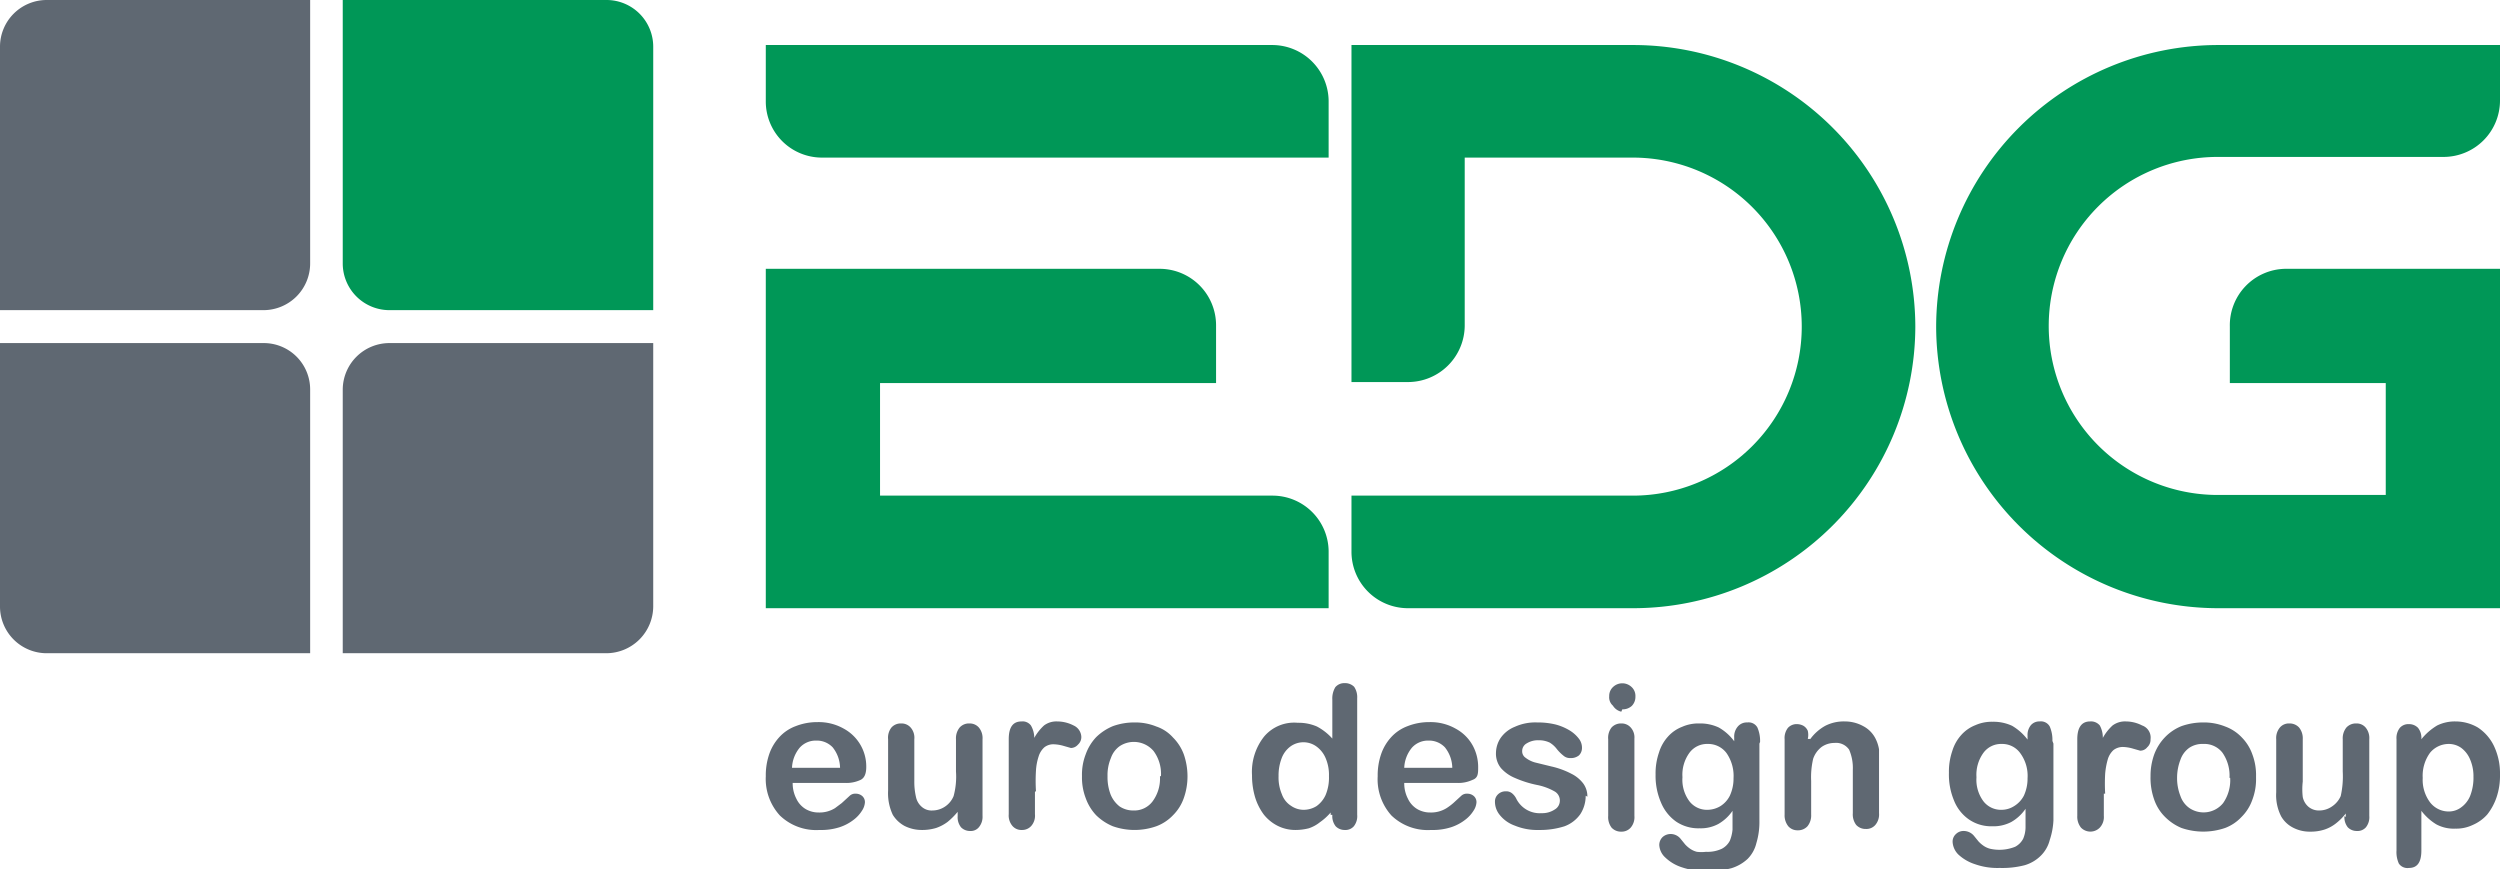
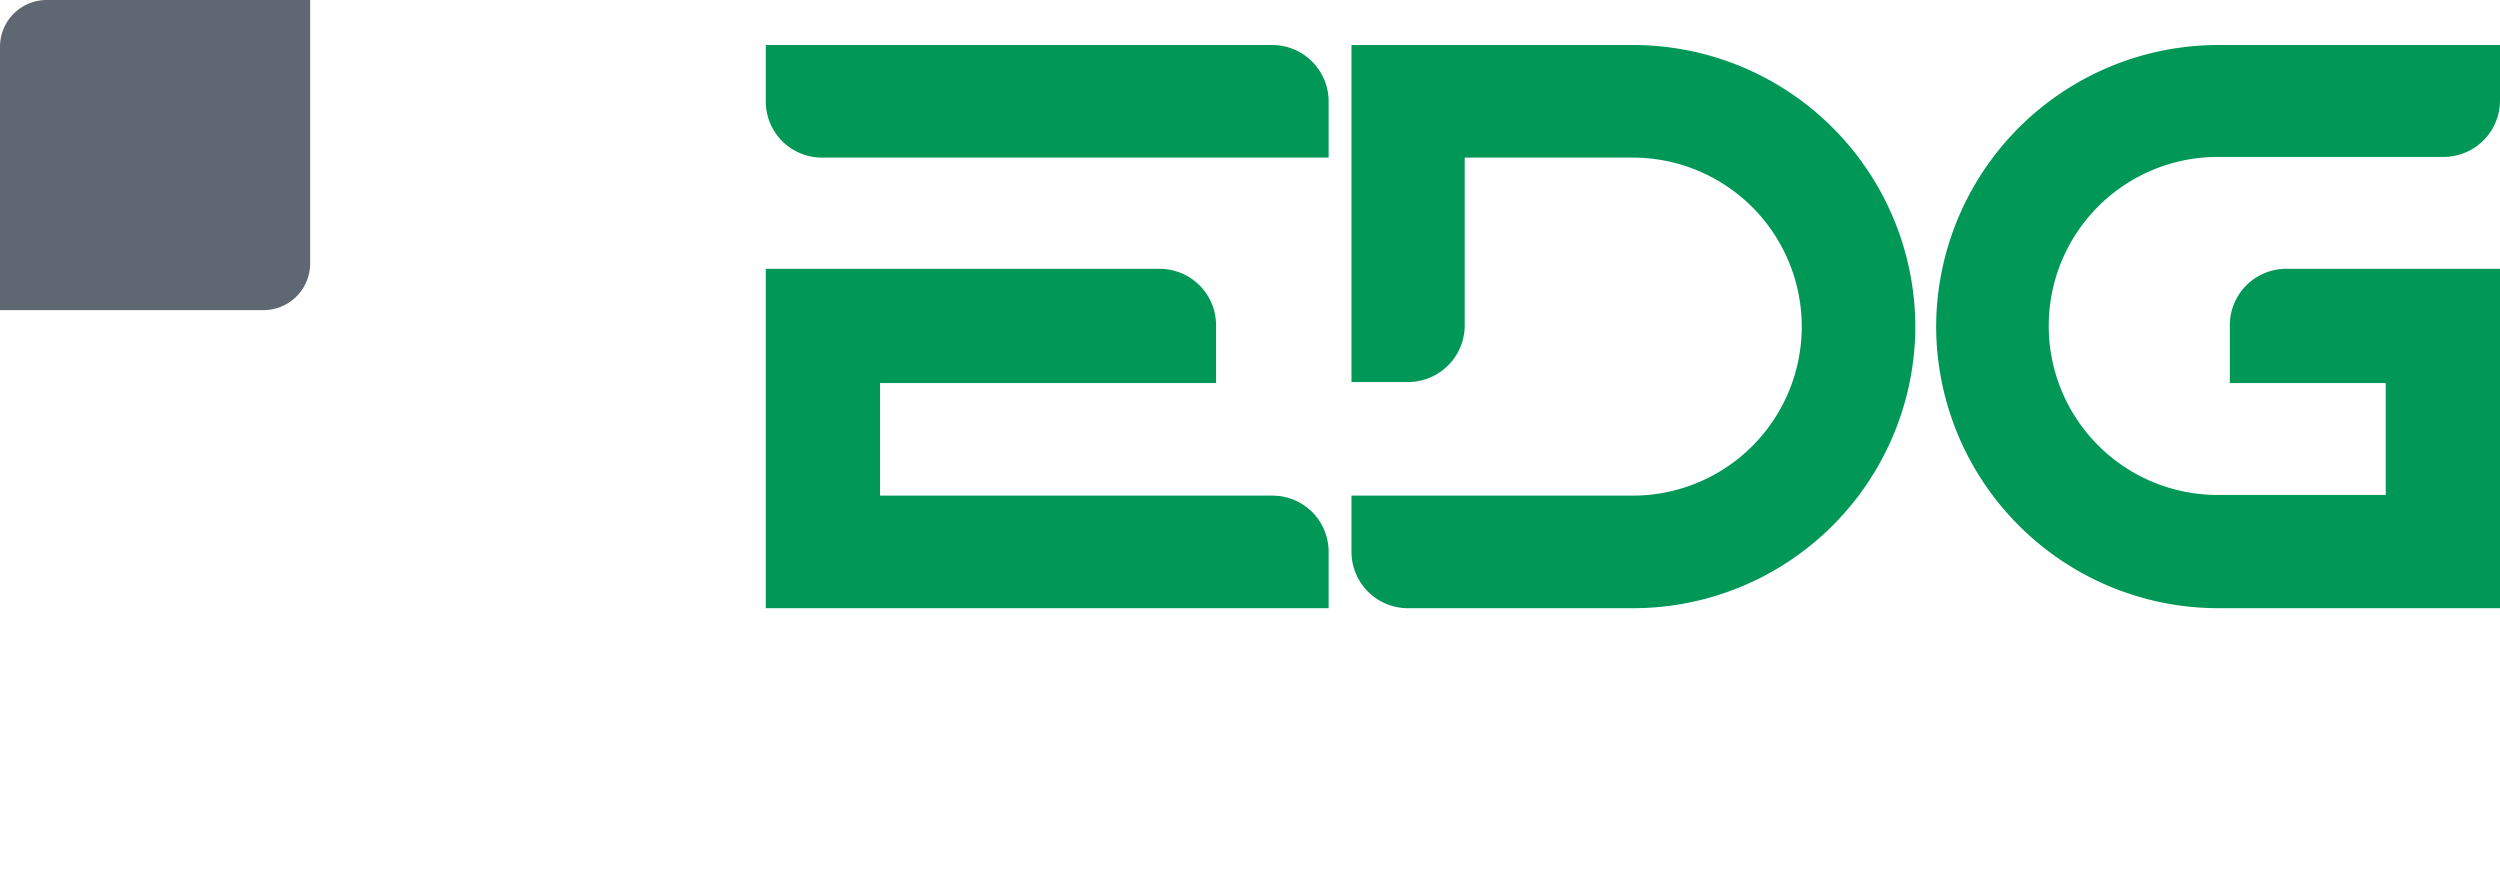
<svg xmlns="http://www.w3.org/2000/svg" viewBox="0 0 74.4 25.87">
  <defs>
    <style>.cls-1{fill:#009757;}.cls-1,.cls-2{fill-rule:evenodd;}.cls-2{fill:#5f6872;}</style>
  </defs>
  <g id="Слой_2" data-name="Слой 2">
    <g id="Слой_1-2" data-name="Слой 1">
      <path class="cls-1" d="M22.79,1.34H37.87A1.68,1.68,0,0,1,39.54,3V4.69H24.46A1.67,1.67,0,0,1,22.79,3Z" />
      <path class="cls-1" d="M22.79,8H34.52a1.68,1.68,0,0,1,1.67,1.68V11.4h-10v3.35H37.87a1.67,1.67,0,0,1,1.67,1.67V18.1H22.79Z" />
      <path class="cls-1" d="M41.89,18.1a1.68,1.68,0,0,1-1.67-1.68V14.75h8.37a5,5,0,0,0,0-10.06h-5v5a1.69,1.69,0,0,1-1.68,1.68H40.22V1.34h8.37A8.4,8.4,0,0,1,57,9.72h0a8.4,8.4,0,0,1-8.38,8.38Z" />
      <path class="cls-1" d="M74.4,18.1H66a8.4,8.4,0,0,1-8.38-8.38h0A8.4,8.4,0,0,1,66,1.34H74.4V3a1.68,1.68,0,0,1-1.68,1.67H66a5,5,0,0,0,0,10.06h5V11.4H66.36V9.72A1.68,1.68,0,0,1,68,8H74.4Z" />
      <path class="cls-2" d="M9.23,0V7.84A1.39,1.39,0,0,1,7.84,9.23H0V1.39A1.39,1.39,0,0,1,1.39,0Z" />
-       <path class="cls-2" d="M9.23,19.44V11.59a1.38,1.38,0,0,0-1.39-1.38H0v7.84a1.39,1.39,0,0,0,1.39,1.39Z" />
-       <path class="cls-2" d="M10.2,19.44V11.59a1.39,1.39,0,0,1,1.39-1.38h7.85v7.84a1.4,1.4,0,0,1-1.39,1.39Z" />
-       <path class="cls-1" d="M19.44,9.23H11.59A1.39,1.39,0,0,1,10.2,7.84V0h7.85a1.39,1.39,0,0,1,1.39,1.39Z" />
-       <path class="cls-2" d="M25.14,23.3H23.59a1,1,0,0,0,.11.47.71.71,0,0,0,.28.31.76.76,0,0,0,.39.1.87.87,0,0,0,.48-.13l.2-.15.24-.22a.24.24,0,0,1,.18-.06.29.29,0,0,1,.19.07.24.24,0,0,1,.08.19.51.51,0,0,1-.09.25,1,1,0,0,1-.25.27,1.38,1.38,0,0,1-.42.22,1.79,1.79,0,0,1-.59.08,1.56,1.56,0,0,1-1.18-.43,1.61,1.61,0,0,1-.42-1.17,1.93,1.93,0,0,1,.1-.65,1.44,1.44,0,0,1,.3-.51,1.25,1.25,0,0,1,.49-.33,1.75,1.75,0,0,1,.65-.12,1.52,1.52,0,0,1,.79.2,1.28,1.28,0,0,1,.66,1.13c0,.2-.05.33-.17.39a1,1,0,0,1-.47.09Zm-1.55-.45H25a1,1,0,0,0-.22-.61.65.65,0,0,0-.49-.2.64.64,0,0,0-.49.21,1,1,0,0,0-.23.6Zm4.91,1.41v-.1a2.12,2.12,0,0,1-.3.3,1.24,1.24,0,0,1-.34.18,1.42,1.42,0,0,1-.42.06,1.14,1.14,0,0,1-.52-.12.93.93,0,0,1-.35-.33,1.5,1.5,0,0,1-.14-.72V22a.49.49,0,0,1,.1-.35.37.37,0,0,1,.29-.12.36.36,0,0,1,.28.12.46.46,0,0,1,.11.35v1.26a2,2,0,0,0,.05.46.52.52,0,0,0,.17.29.44.44,0,0,0,.32.11.68.68,0,0,0,.38-.12.69.69,0,0,0,.25-.31,2.22,2.22,0,0,0,.07-.73V22a.51.51,0,0,1,.11-.35.37.37,0,0,1,.29-.12.36.36,0,0,1,.28.12.49.49,0,0,1,.11.35v2.28a.48.48,0,0,1-.11.34.31.31,0,0,1-.26.11.37.37,0,0,1-.27-.11.48.48,0,0,1-.1-.33Zm2.3-.69v.66a.46.46,0,0,1-.11.35.36.36,0,0,1-.28.12.35.35,0,0,1-.28-.12.48.48,0,0,1-.11-.35V22c0-.35.12-.53.38-.53a.31.31,0,0,1,.28.12.74.74,0,0,1,.1.37,1.44,1.44,0,0,1,.29-.37.61.61,0,0,1,.39-.12,1.07,1.07,0,0,1,.49.12.39.39,0,0,1,.23.33.3.3,0,0,1-.1.24.28.28,0,0,1-.21.1l-.21-.06a1.17,1.17,0,0,0-.3-.05.43.43,0,0,0-.28.09.6.6,0,0,0-.17.27,1.65,1.65,0,0,0-.08.43,5,5,0,0,0,0,.6Zm4.54-.47a1.93,1.93,0,0,1-.11.65,1.34,1.34,0,0,1-.32.51,1.32,1.32,0,0,1-.5.33,1.95,1.95,0,0,1-1.29,0,1.56,1.56,0,0,1-.5-.33,1.45,1.45,0,0,1-.31-.51,1.71,1.71,0,0,1-.11-.65,1.67,1.67,0,0,1,.11-.65,1.45,1.45,0,0,1,.31-.51,1.56,1.56,0,0,1,.5-.33,1.87,1.87,0,0,1,.64-.11,1.67,1.67,0,0,1,.65.12,1.16,1.16,0,0,1,.5.33,1.38,1.38,0,0,1,.32.5,2,2,0,0,1,.11.65Zm-.79,0a1.14,1.14,0,0,0-.22-.75.77.77,0,0,0-1-.15.72.72,0,0,0-.27.36,1.3,1.3,0,0,0-.1.54,1.45,1.45,0,0,0,.09.54.86.86,0,0,0,.27.36.73.73,0,0,0,.41.12.68.68,0,0,0,.57-.27,1.14,1.14,0,0,0,.22-.75Zm5.05,1.15v-.07a1.68,1.68,0,0,1-.32.29,1.06,1.06,0,0,1-.33.18,1.62,1.62,0,0,1-.4.05,1.17,1.17,0,0,1-.52-.12,1.24,1.24,0,0,1-.42-.34,1.69,1.69,0,0,1-.26-.52,2.27,2.27,0,0,1-.09-.65,1.69,1.69,0,0,1,.36-1.15,1.17,1.17,0,0,1,1-.41,1.38,1.38,0,0,1,.57.11,1.65,1.65,0,0,1,.46.36V20.82a.65.65,0,0,1,.09-.37.35.35,0,0,1,.28-.12.38.38,0,0,1,.28.11.55.55,0,0,1,.09.34v3.47a.48.48,0,0,1-.1.34.33.33,0,0,1-.27.11.37.37,0,0,1-.27-.11.49.49,0,0,1-.1-.34ZM38.05,23.1a1.27,1.27,0,0,0,.1.54.67.67,0,0,0,.27.34.66.66,0,0,0,.38.12.73.73,0,0,0,.38-.11.82.82,0,0,0,.27-.33,1.34,1.34,0,0,0,.1-.56,1.27,1.27,0,0,0-.1-.54.82.82,0,0,0-.28-.35.66.66,0,0,0-.76,0,.77.77,0,0,0-.27.36,1.44,1.44,0,0,0-.09.53Zm5.29.2H41.79a1,1,0,0,0,.11.47.71.71,0,0,0,.28.31.76.76,0,0,0,.39.1.87.87,0,0,0,.48-.13,1.73,1.73,0,0,0,.2-.15l.24-.22a.24.24,0,0,1,.18-.06.29.29,0,0,1,.19.07.24.24,0,0,1,.08.19.51.51,0,0,1-.09.25,1,1,0,0,1-.25.27,1.38,1.38,0,0,1-.42.22,1.79,1.79,0,0,1-.59.08,1.56,1.56,0,0,1-1.18-.43A1.61,1.61,0,0,1,41,23.1a1.93,1.93,0,0,1,.1-.65,1.44,1.44,0,0,1,.3-.51,1.25,1.25,0,0,1,.49-.33,1.75,1.75,0,0,1,.65-.12,1.52,1.52,0,0,1,.79.2,1.26,1.26,0,0,1,.5.5,1.34,1.34,0,0,1,.16.63c0,.2,0,.33-.17.39a1,1,0,0,1-.47.09Zm-1.55-.45h1.43a1,1,0,0,0-.22-.61.65.65,0,0,0-.49-.2.64.64,0,0,0-.49.21,1,1,0,0,0-.23.6Zm5.4.83a1,1,0,0,1-.16.55,1,1,0,0,1-.47.36,2.39,2.39,0,0,1-.76.11,1.75,1.75,0,0,1-.72-.13,1,1,0,0,1-.45-.32.62.62,0,0,1-.14-.39.29.29,0,0,1,.09-.22.32.32,0,0,1,.23-.09.27.27,0,0,1,.19.06.48.48,0,0,1,.13.17.78.78,0,0,0,.75.42.67.67,0,0,0,.39-.11.3.3,0,0,0,.15-.24.31.31,0,0,0-.16-.3,1.74,1.74,0,0,0-.52-.19,3.22,3.22,0,0,1-.66-.21,1.13,1.13,0,0,1-.41-.29.68.68,0,0,1-.15-.45.82.82,0,0,1,.14-.45.94.94,0,0,1,.42-.33,1.47,1.47,0,0,1,.66-.13,2.26,2.26,0,0,1,.55.06,1.58,1.58,0,0,1,.41.17A1,1,0,0,1,47,22a.44.44,0,0,1,.08.26.31.31,0,0,1-.09.22.38.38,0,0,1-.26.08.29.29,0,0,1-.2-.07,1.24,1.24,0,0,1-.2-.2.76.76,0,0,0-.21-.19.74.74,0,0,0-.33-.07.63.63,0,0,0-.35.09.26.26,0,0,0-.14.23.23.23,0,0,0,.1.2.81.81,0,0,0,.28.14l.49.12a2.44,2.44,0,0,1,.6.22,1,1,0,0,1,.35.29.65.65,0,0,1,.12.39ZM48.64,22v2.28a.48.48,0,0,1-.11.35.36.36,0,0,1-.28.12.38.38,0,0,1-.29-.12.52.52,0,0,1-.1-.35V22a.5.5,0,0,1,.1-.35.38.38,0,0,1,.29-.12.36.36,0,0,1,.28.12.44.44,0,0,1,.11.33Zm-.39-.82A.4.4,0,0,1,48,21a.33.33,0,0,1-.11-.28.36.36,0,0,1,.12-.28.4.4,0,0,1,.54,0,.36.36,0,0,1,.12.29.38.38,0,0,1-.11.28.4.4,0,0,1-.28.1Zm4.11.95v2.29a2.17,2.17,0,0,1-.09.67,1,1,0,0,1-.26.47,1.24,1.24,0,0,1-.49.28,2.66,2.66,0,0,1-.74.08,2.08,2.08,0,0,1-.73-.11,1.27,1.27,0,0,1-.49-.29.54.54,0,0,1-.18-.37.33.33,0,0,1,.1-.24.36.36,0,0,1,.24-.09.38.38,0,0,1,.3.15l.13.16a.87.87,0,0,0,.15.13.61.61,0,0,0,.2.09,1.12,1.12,0,0,0,.27,0,1,1,0,0,0,.47-.09.56.56,0,0,0,.24-.24,1.14,1.14,0,0,0,.08-.33c0-.11,0-.3,0-.56a1.29,1.29,0,0,1-.42.39,1.1,1.1,0,0,1-.56.13,1.18,1.18,0,0,1-.7-.2,1.3,1.3,0,0,1-.45-.57,2,2,0,0,1-.16-.83,1.89,1.89,0,0,1,.1-.65,1.25,1.25,0,0,1,.27-.48,1.1,1.1,0,0,1,.42-.29,1.19,1.19,0,0,1,.51-.1,1.31,1.31,0,0,1,.58.12,1.47,1.47,0,0,1,.46.41v-.11a.46.46,0,0,1,.1-.32A.35.35,0,0,1,52,21.5a.3.3,0,0,1,.3.15,1,1,0,0,1,.08.43Zm-2.29,1a1.07,1.07,0,0,0,.21.72.66.66,0,0,0,.54.25.76.76,0,0,0,.38-.11.77.77,0,0,0,.28-.31,1.21,1.21,0,0,0,.11-.52,1.19,1.19,0,0,0-.21-.75.68.68,0,0,0-.56-.27.65.65,0,0,0-.54.26,1.11,1.11,0,0,0-.21.73Zm3.8-1.14V22a1.38,1.38,0,0,1,.45-.4,1.2,1.2,0,0,1,.57-.13,1.13,1.13,0,0,1,.56.14.85.85,0,0,1,.37.38,1.12,1.12,0,0,1,.1.31c0,.11,0,.25,0,.43v1.47a.48.48,0,0,1-.11.35.35.35,0,0,1-.28.12.38.38,0,0,1-.29-.12.52.52,0,0,1-.1-.35V22.91a1.37,1.37,0,0,0-.11-.6.47.47,0,0,0-.44-.2.66.66,0,0,0-.38.12.75.75,0,0,0-.25.35,2.41,2.41,0,0,0-.06.66v1a.51.51,0,0,1-.11.35.38.38,0,0,1-.29.12.36.36,0,0,1-.28-.12.52.52,0,0,1-.11-.35V22a.49.49,0,0,1,.1-.34.35.35,0,0,1,.27-.11.41.41,0,0,1,.19.05.32.32,0,0,1,.13.15.54.54,0,0,1,0,.24Zm7.24.14v2.29A2.17,2.17,0,0,1,61,25a1,1,0,0,1-.27.47,1.13,1.13,0,0,1-.48.28,2.66,2.66,0,0,1-.74.08,2,2,0,0,1-.73-.11,1.32,1.32,0,0,1-.5-.29.57.57,0,0,1-.17-.37.3.3,0,0,1,.1-.24.32.32,0,0,1,.24-.09.4.4,0,0,1,.3.15l.13.16a.87.87,0,0,0,.15.13.61.61,0,0,0,.2.09,1.26,1.26,0,0,0,.74-.06.56.56,0,0,0,.24-.24.88.88,0,0,0,.07-.33c0-.11,0-.3,0-.56a1.29,1.29,0,0,1-.42.39,1.14,1.14,0,0,1-.57.13,1.17,1.17,0,0,1-.69-.2,1.24,1.24,0,0,1-.45-.57A2,2,0,0,1,58,23a1.89,1.89,0,0,1,.1-.65,1.25,1.25,0,0,1,.27-.48,1.1,1.1,0,0,1,.42-.29,1.19,1.19,0,0,1,.51-.1,1.31,1.31,0,0,1,.58.12,1.58,1.58,0,0,1,.46.41v-.11a.46.46,0,0,1,.1-.32.33.33,0,0,1,.26-.11.3.3,0,0,1,.3.15,1,1,0,0,1,.08.43Zm-2.29,1a1.07,1.07,0,0,0,.21.72.66.66,0,0,0,.54.25.7.7,0,0,0,.37-.11.79.79,0,0,0,.29-.31,1.21,1.21,0,0,0,.11-.52,1.14,1.14,0,0,0-.22-.75.66.66,0,0,0-.55-.27.65.65,0,0,0-.54.26,1.11,1.11,0,0,0-.21.73Zm3.79.49v.66a.46.46,0,0,1-.12.35.39.39,0,0,1-.56,0,.52.52,0,0,1-.11-.35V22c0-.35.13-.53.38-.53a.34.34,0,0,1,.29.12.75.75,0,0,1,.09.37,1.44,1.44,0,0,1,.29-.37.62.62,0,0,1,.4-.12,1.07,1.07,0,0,1,.48.12A.38.38,0,0,1,64,22a.3.3,0,0,1-.1.24.26.26,0,0,1-.21.1l-.21-.06a1.18,1.18,0,0,0-.29-.05.46.46,0,0,0-.29.09.6.6,0,0,0-.17.27,2.21,2.21,0,0,0-.08.43,5.26,5.26,0,0,0,0,.6Zm4.53-.47a1.71,1.71,0,0,1-.11.65,1.34,1.34,0,0,1-.32.51,1.29,1.29,0,0,1-.49.33,2,2,0,0,1-1.3,0,1.51,1.51,0,0,1-.49-.33,1.34,1.34,0,0,1-.32-.51A1.93,1.93,0,0,1,64,23.1a1.88,1.88,0,0,1,.11-.65,1.48,1.48,0,0,1,.32-.51,1.41,1.41,0,0,1,.49-.33,1.93,1.93,0,0,1,.65-.11,1.71,1.71,0,0,1,.65.12,1.29,1.29,0,0,1,.5.33,1.36,1.36,0,0,1,.31.5,1.74,1.74,0,0,1,.11.65Zm-.79,0a1.19,1.19,0,0,0-.21-.75.68.68,0,0,0-.57-.26.7.7,0,0,0-.41.11.72.72,0,0,0-.27.36,1.49,1.49,0,0,0-.1.54,1.44,1.44,0,0,0,.1.54.72.72,0,0,0,.27.36.75.75,0,0,0,1-.15,1.19,1.19,0,0,0,.21-.75Zm3.46,1.16v-.1a1.7,1.7,0,0,1-.3.3,1.11,1.11,0,0,1-.34.18,1.33,1.33,0,0,1-.42.06,1.07,1.07,0,0,1-.51-.12.86.86,0,0,1-.35-.33,1.38,1.38,0,0,1-.15-.72V22a.49.49,0,0,1,.11-.35.35.35,0,0,1,.28-.12.38.38,0,0,1,.29.12.51.51,0,0,1,.11.35v1.26a2,2,0,0,0,0,.46.52.52,0,0,0,.17.29.48.48,0,0,0,.32.11.66.66,0,0,0,.38-.12.71.71,0,0,0,.26-.31,2.68,2.68,0,0,0,.06-.73V22a.51.51,0,0,1,.11-.35.38.38,0,0,1,.29-.12.35.35,0,0,1,.28.12.49.49,0,0,1,.11.35v2.28a.48.48,0,0,1-.1.34.33.33,0,0,1-.27.11.37.37,0,0,1-.27-.11.48.48,0,0,1-.1-.33Zm2.25-2.32V22a1.75,1.75,0,0,1,.47-.41,1.19,1.19,0,0,1,.54-.12,1.32,1.32,0,0,1,.67.18,1.36,1.36,0,0,1,.48.55,1.91,1.91,0,0,1,.18.86,2,2,0,0,1-.1.66,1.71,1.71,0,0,1-.28.52,1.22,1.22,0,0,1-.43.31,1.13,1.13,0,0,1-.52.11,1.09,1.09,0,0,1-.57-.13,1.61,1.61,0,0,1-.44-.4v1.18c0,.35-.12.52-.37.52a.31.31,0,0,1-.3-.13.82.82,0,0,1-.07-.39V22a.49.49,0,0,1,.1-.34.34.34,0,0,1,.27-.11.37.37,0,0,1,.27.11.48.48,0,0,1,.1.33Zm1.55,1.15a1.27,1.27,0,0,0-.1-.54.82.82,0,0,0-.26-.34.64.64,0,0,0-.38-.12.72.72,0,0,0-.55.26,1.16,1.16,0,0,0-.22.75,1.12,1.12,0,0,0,.22.73.7.7,0,0,0,.55.27.61.61,0,0,0,.37-.12.79.79,0,0,0,.27-.34A1.5,1.5,0,0,0,73.61,23.09Z" />
    </g>
  </g>
</svg>